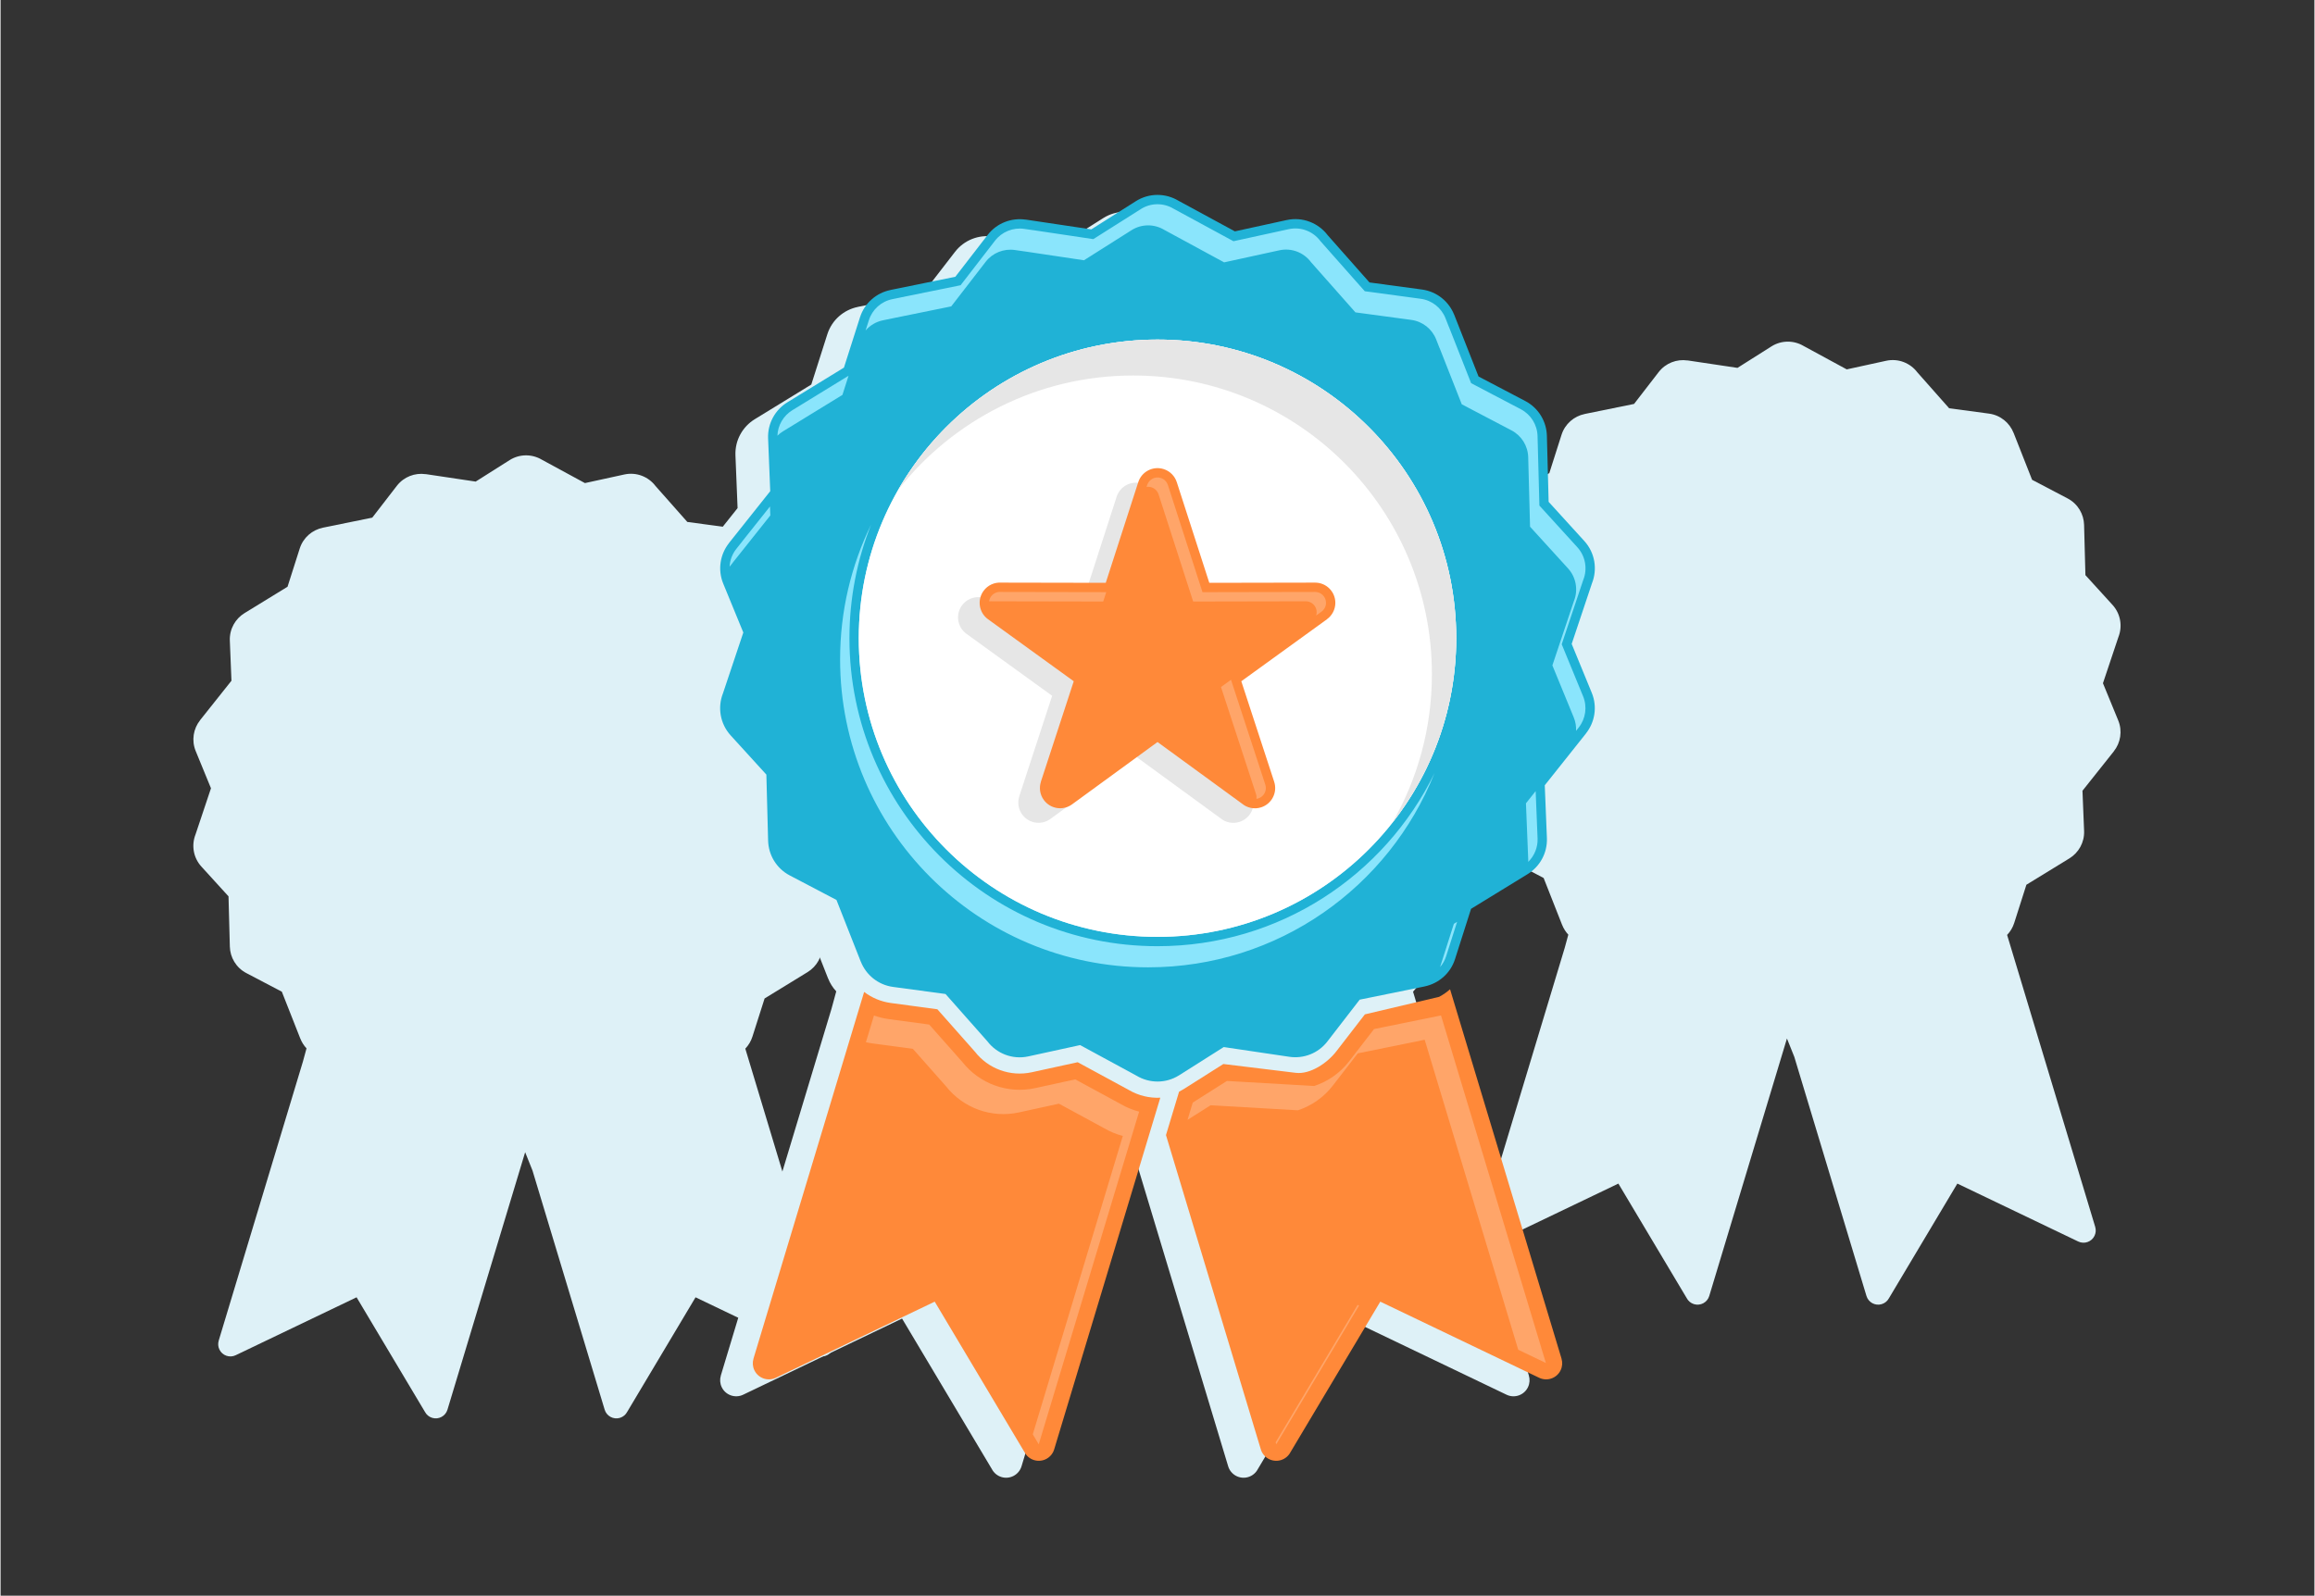
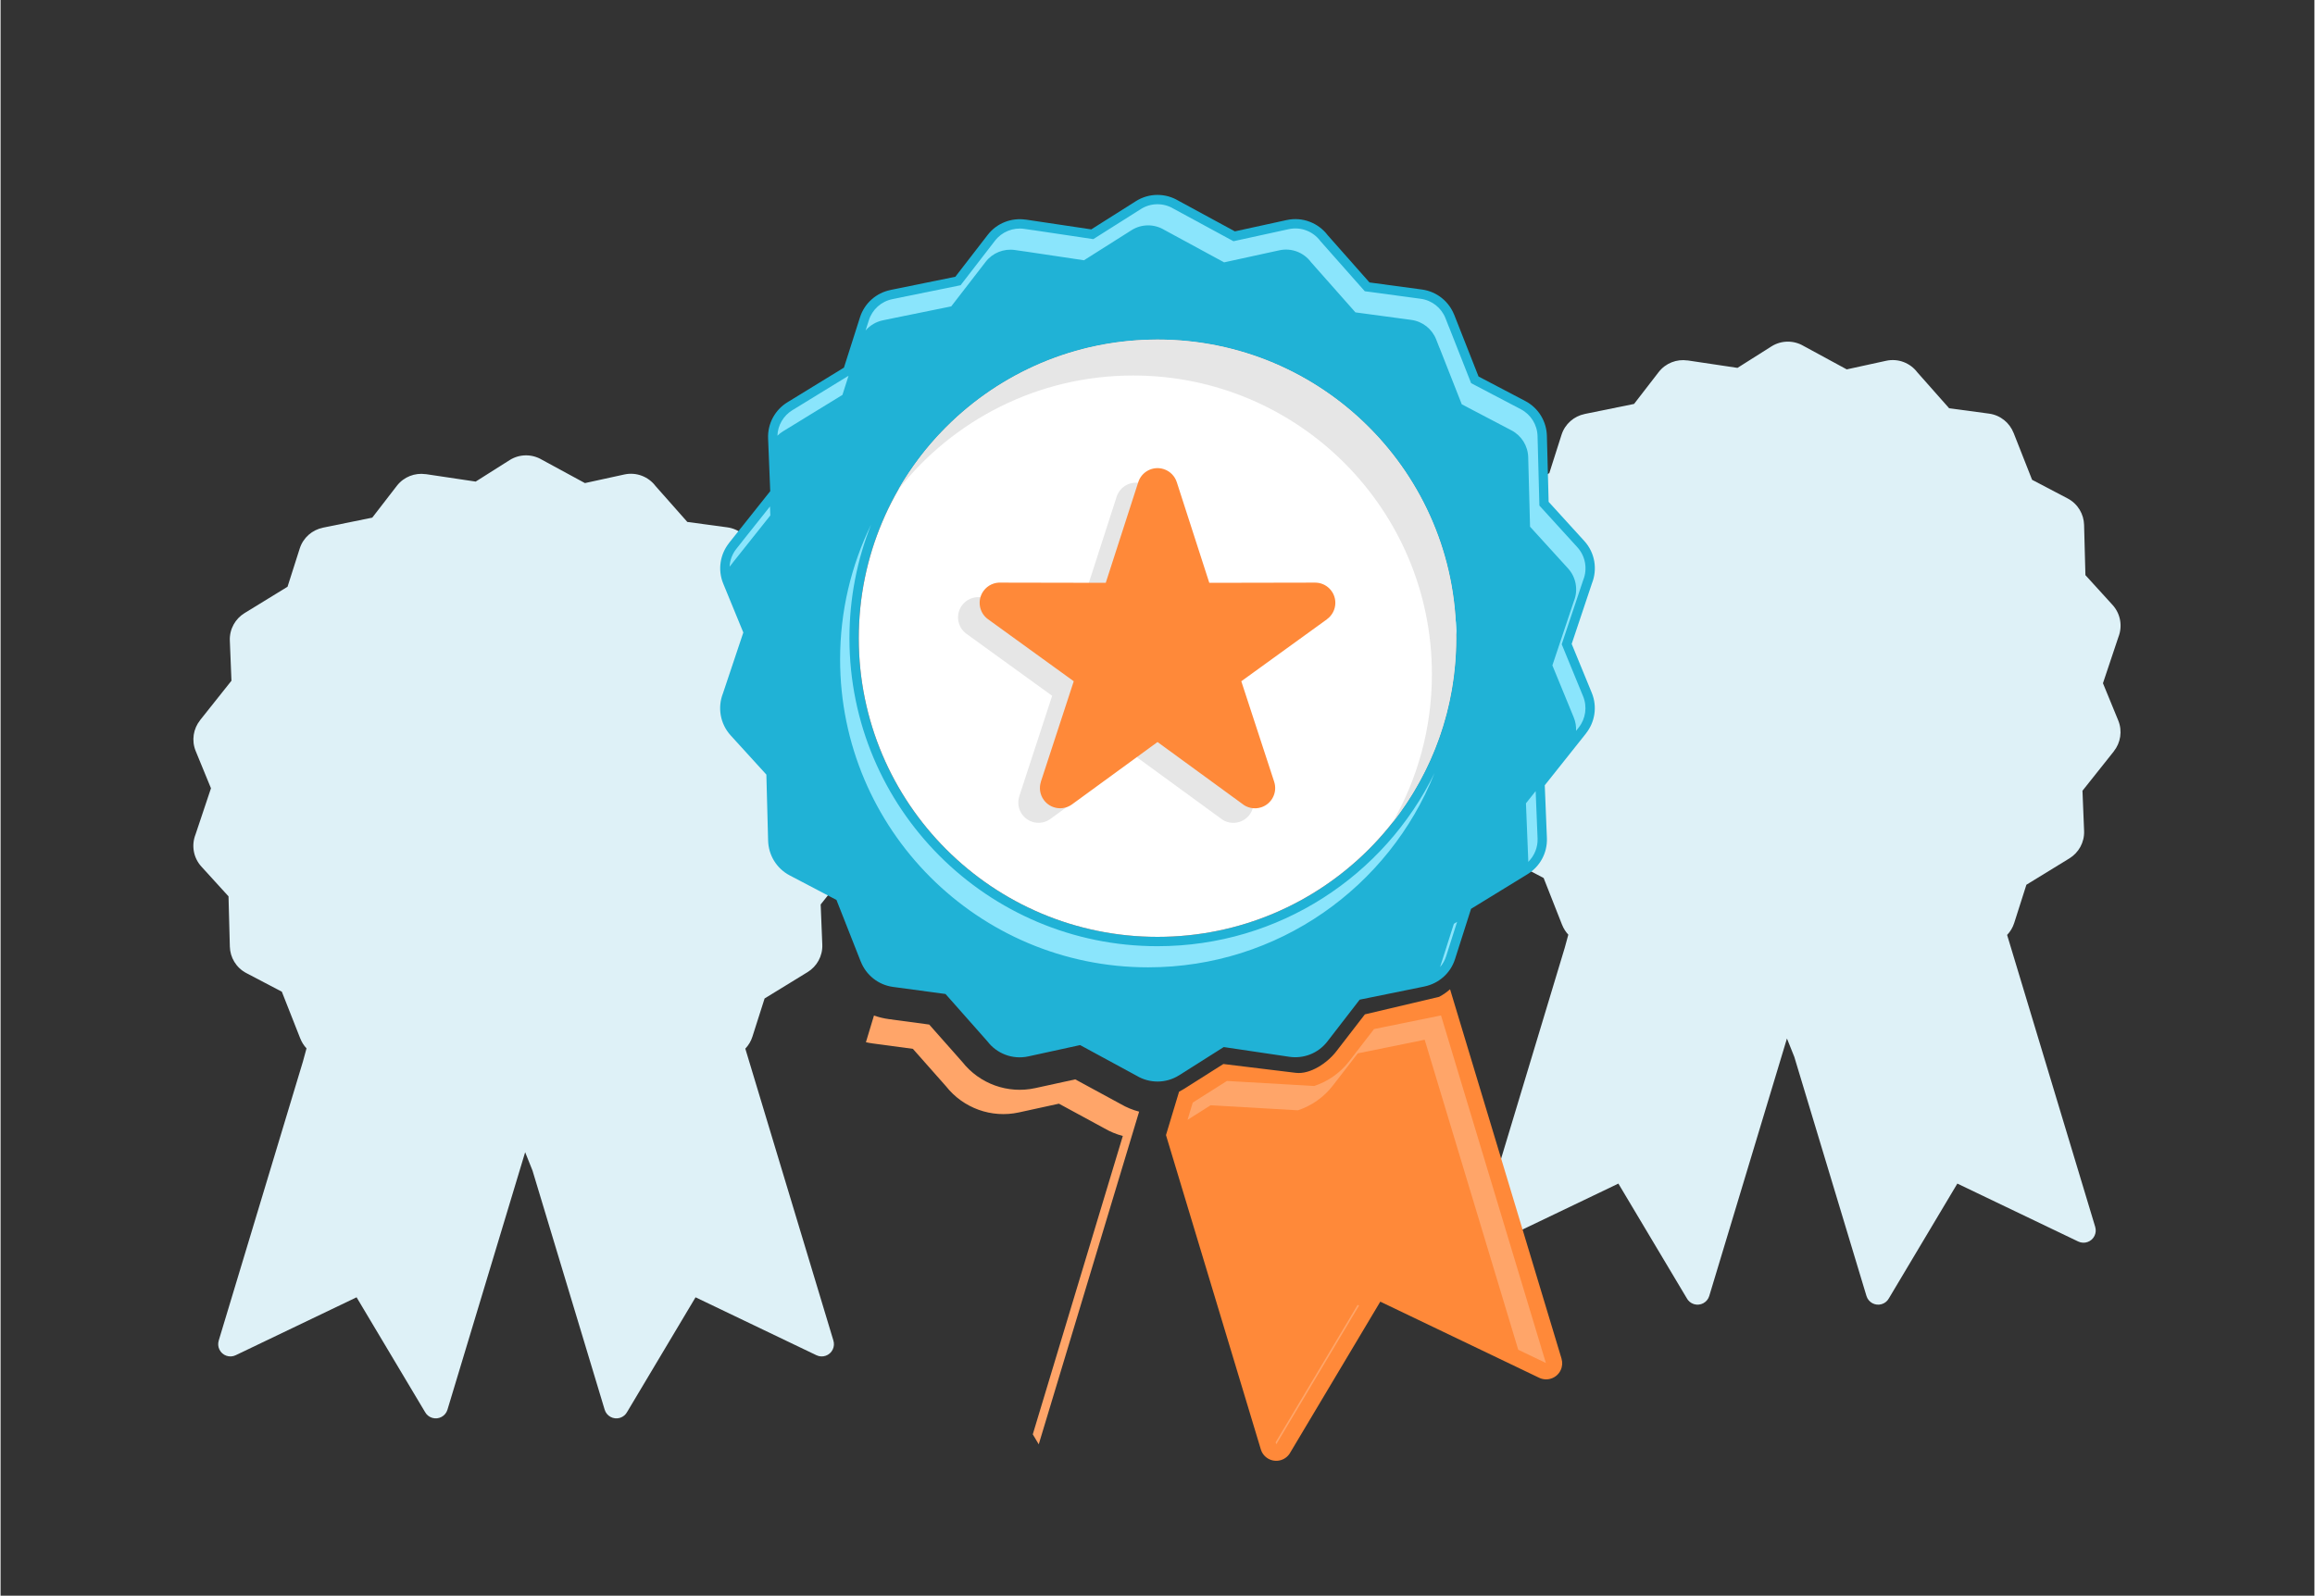
<svg xmlns="http://www.w3.org/2000/svg" xml:space="preserve" width="570px" height="393px" version="1.1" style="shape-rendering:geometrirecision; text-rendering:geometrirecision; image-rendering:optimizeQuality; fill-rule:evenodd; clip-rule:evenodd" viewBox="0 0 1082998.5 747063.5">
  <rect x="0" y="0" width="1082998.5" height="747063.5" fill="#333333" stroke="none" />
  <defs>
    <style type="text/css">
   
    .fil0 {fill:none}
    .fil4 {fill:#20B2D6}
    .fil5 {fill:#8AE5FC}
    .fil1 {fill:#DEF1F7}
    .fil7 {fill:#E6E6E6}
    .fil2 {fill:#FF8939}
    .fil3 {fill:#FFA569}
    .fil6 {fill:white}
    .fil8 {fill:#E6E6E6;fill-rule:nonzero}
    .fil9 {fill:#FF8939;fill-rule:nonzero}
   
  </style>
  </defs>
  <g id="Layer_x0020_1">
    <g id="_1702380585392">
      <rect class="fil0" width="1082998.5" height="747063.5" />
      <path class="fil1" d="M836110.7 486196.5l-36364 120537.8c-914.1,3028.8 -4109.7,4742.6 -7138.5,3829.2 -1540.2,-463.8 -2739.3,-1518.5 -3427.5,-2841l-31971.6 -53600.2 -56590.8 27122.9c-2849.3,1359.9 -6262.6,153.3 -7622.5,-2696.7 -639.5,-1338.2 -711.4,-2799.1 -314.1,-4114.9l-9.8 -3 39406.3 -130615.3 1700.3 -6228.8c-1240.2,-1330 -2226.1,-2888.2 -2894.1,-4592.2l-12 4.5 -8647.2 -21950.3 -16607.1 -8712.3c-4807.6,-2510.4 -7606,-7356.9 -7729.4,-12421l-621.6 -23503.2 -12700.1 -13947.8c-3834.4,-4213.6 -4707.4,-10079.7 -2739.3,-15041.4l7231.2 -21615.1 -7145.9 -17407.5c-2054.9,-4999.8 -1090.6,-10488.9 2046.6,-14442.2l-14.2 -11.2 14698.8 -18480.1 -760.7 -18801.8c-211.7,-5406 2582.9,-10232.3 6892.3,-12866.9l20114.6 -12336.5 5700 -17880.2c1632.9,-5154 5897.5,-8742.3 10842.7,-9755.9l-2.2 -11.9 23117.1 -4704.4 11510 -14903c3295.1,-4266.1 8510.3,-6175 13490.7,-5451.7l3.8 -24.7 23402.1 3497.1 15901.7 -10061.1c4748.5,-2989.8 10572.7,-2865.7 15081.8,-172l20148.2 10938.5 18471.9 -4033.4c5676.1,-1226.8 11293.8,1068.2 14578.4,5415.7l14875.4 16812 18667.8 2517.9c5375.4,721.9 9658.6,4321.4 11506.3,9038.5l11.9 -5.3 8647.3 21950.3 16607 8712.3c4807.6,2510.4 7606,7356.9 7729.4,12421.1l622.4 23503.1 12699.3 13947.8c3835.2,4213.7 4707.4,10079.7 2739.3,15041.4l-7231.2 21615.1 7145.9 17407.5c2054.9,4999.8 1090.7,10488.9 -2046.6,14442.2l14.2 11.2 -14698.8 18480.2 761.5 18801.7c211.7,5406.1 -2583.7,10232.4 -6892.3,12866.9l-20115.4 12336.6 -5700 17880.2c-689.6,2176 -1847.6,4072.2 -3328,5613.9l1556 5157 39691.3 131564.5 -9.8 3c397.2,1315 324.7,2776.7 -314.1,4114.9 -1360,2849.3 -4773.2,4056.6 -7622.5,2696.7l-56590.1 -27122.9 -31972.3 53600.2c-688.2,1322.5 -1887.3,2377.2 -3426.8,2841 -3029.5,913.4 -6225.1,-800.4 -7139.2,-3829.2l-33769.9 -111935.4 -3443.9 -8602.4zm132188.4 -84311.3l0 0zm-263527.8 -168093.9l0 0z" />
      <path class="fil1" d="M245532.4 539430.2l-36364.1 120537.8c-914.1,3028.8 -4109.7,4742.5 -7138.5,3829.2 -1540.2,-463.8 -2739.2,-1518.5 -3427.4,-2841.1l-31971.7 -53600.2 -56590.8 27122.9c-2849.2,1359.9 -6262.5,153.4 -7622.4,-2696.6 -639.6,-1338.3 -711.4,-2799.2 -314.2,-4115l-9.7 -2.9 39406.3 -130615.3 1700.3 -6228.9c-1240.3,-1330 -2226.2,-2888.1 -2894.2,-4592.1l-11.9 4.4 -8647.3 -21950.2 -16607 -8712.3c-4807.6,-2510.4 -7606,-7356.9 -7729.4,-12421.1l-621.7 -23503.1 -12700 -13947.8c-3834.4,-4213.7 -4707.4,-10079.8 -2739.3,-15041.4l7231.2 -21615.2 -7146 -17407.4c-2054.8,-4999.8 -1090.6,-10488.9 2046.7,-14442.2l-14.3 -11.3 14698.9 -18480.1 -760.8 -18801.8c-211.7,-5406 2583,-10232.3 6892.4,-12866.8l20114.5 -12336.6 5700 -17880.2c1633,-5153.9 5897.5,-8742.2 10842.8,-9755.8l-2.3 -12 23117.2 -4704.3 11509.9 -14903.1c3295.1,-4266 8510.4,-6175 13490.8,-5451.6l3.7 -24.7 23402.2 3497 15901.7 -10061c4748.5,-2989.9 10572.6,-2865.7 15081.8,-172l20148.2 10938.4 18471.9 -4033.4c5676,-1226.7 11293.8,1068.2 14578.4,5415.8l14875.3 16812 18667.9 2517.9c5375.4,721.8 9658.6,4321.3 11506.2,9038.4l12 -5.2 8647.2 21950.2 16607.1 8712.4c4807.6,2510.4 7606,7356.8 7729.4,12421l622.3 23503.2 12699.4 13947.8c3835.1,4213.6 4707.3,10079.7 2739.3,15041.4l-7231.3 21615.1 7146 17407.4c2054.8,4999.9 1090.6,10488.9 -2046.6,14442.3l14.2 11.2 -14698.8 18480.1 761.5 18801.8c211.7,5406 -2583.7,10232.3 -6892.4,12866.9l-20115.3 12336.5 -5700 17880.2c-689.7,2176 -1847.6,4072.3 -3328,5614l1555.9 5156.9 39691.3 131564.6 -9.7 2.9c397.2,1315.1 324.6,2776.7 -314.2,4115 -1359.9,2849.2 -4773.2,4056.5 -7622.4,2696.6l-56590.1 -27122.9 -31972.4 53600.2c-688.2,1322.6 -1887.3,2377.3 -3426.7,2841.1 -3029.5,913.3 -6225.1,-800.4 -7139.2,-3829.2l-33769.9 -111935.4 -3443.9 -8602.4zm132188.3 -84311.4l0 0zm-263527.7 -168093.9l0 0z" />
-       <path class="fil1" d="M525658.9 528028.7l-47801.4 158448c-1201.4,3981.1 -5402.3,6234.1 -9383.3,5032.8 -2024.2,-609.7 -3601.1,-1995.8 -4505.4,-3734.2l-42026.7 -70457.8 -74388.7 35653.4c-3745.4,1787.8 -8232.8,201.2 -10020.6,-3544.9 -840.1,-1758.6 -934.3,-3679.6 -412.2,-5409l-13.5 -3.8 51799.7 -171694.9 2235.1 -8187.9c-1629.9,-1748.2 -2926.3,-3796.3 -3803.7,-6036.7l-15.7 6 -11367.1 -28853 -21829.8 -11452.4c-6320.1,-3300.3 -9998.2,-9671.3 -10160.5,-16328l-817.6 -30895.2 -16693.8 -18334.3c-5041,-5538.4 -6187.8,-13249.9 -3601.1,-19772l9506 -28413.2 -9393.8 -22881.5c-2701.1,-6573 -1433.9,-13787.7 2690.7,-18985.1l-18.7 -14.9 19321.7 -24291.6 -1000.9 -24715.7c-278.3,-7105.6 3396.1,-13449.6 9060.2,-16913l26441.4 -16216.6 7492.3 -23503.9c2146.8,-6774.1 7752.6,-11491.2 14252.9,-12824.2l-2.9 -15.7 30387.2 -6183.3 15130.5 -19590.2c4331.1,-5607.9 11186.8,-8117.6 17733.6,-7166.8l4.4 -32.2 30762.1 4596.6 20903 -13224.4c6242.3,-3930.2 13898.4,-3767.8 19825.1,-226.7l26485.5 14378.7 24281.1 -5302c7461.6,-1612.1 14845.4,1404 19163.1,7119l19553.5 22099.8 24539.2 3309.3c7066.7,949.3 12696.3,5681.3 15125.2,11881l15.7 -6 11367.1 28853.1 21829.8 11452.3c6320.1,3300.4 9998.2,9671.3 10160.5,16328.1l817.6 30895.2 16693.8 18334.2c5041,5538.4 6187.7,13249.9 3601.1,19772l-9506 28413.2 9393.7 22881.6c2701.2,6572.9 1434,13787.7 -2690.6,18985l18.7 15 -19321.7 24291.5 1000.9 24715.7c278.3,7105.6 -3396.1,13449.6 -9060.2,16913l-26441.4 16216.6 -7492.3 23503.9c-906.6,2859.7 -2428.8,5352.9 -4375.2,7379.3l2045.1 6778.7 52175.2 172942.6 -13.5 3.8c522.2,1728.7 427.2,3650.4 -412.1,5409 -1787.8,3745.4 -6275.3,5332.7 -10020.6,3544.9l-74388 -35653.4 -42027.4 70457.8c-904.4,1738.4 -2481.3,3124.5 -4504.7,3734.9 -3981.8,1200.6 -8182.7,-1052.4 -9384,-5034.2l-44391.2 -147139.3 -4526.4 -11308zm173761.8 -110827.6l0 0zm-346408.2 -220960.3l0 0z" />
      <g>
-         <path class="fil2" d="M542809.1 513914.8l-49668.6 164636.5c-1201.3,3981.1 -5402.3,6234.1 -9383.3,5032.8 -2024.2,-609.7 -3601,-1995.8 -4505.4,-3734.2l-42026.6 -70457.8 -74388.8 35653.4c-3745.4,1787.8 -8232.8,201.2 -10020.6,-3544.9 -840.1,-1758.6 -934.3,-3679.6 -412.2,-5409l-13.4 -3.8 51799.6 -171694.9c3594.3,2737.1 7891.8,4560.8 12540.8,5187.6l21737 2931.5 17501.7 19780.2c6257.3,8081 16616.1,11901.2 26653.9,9709.5l21519.4 -4699.1 23873.4 12961.8c4551,2680.2 9701.2,3899.5 14793.1,3650.4z" />
        <path class="fil2" d="M545468.3 531411.3l44391.2 147139.3c1201.3,3981.8 5402.3,6234.8 9384,5034.2 2023.5,-610.4 3600.3,-1996.5 4504.7,-3734.9l42027.4 -70457.8 74388 35653.4c3745.4,1787.8 8232.8,200.5 10020.6,-3544.9 839.3,-1758.6 934.3,-3680.3 412.2,-5409l13.4 -3.8 -52175.2 -172942.6c-1552.9,1371.9 -3265.1,2562.8 -5106,3541.9l-34762.5 8205.2 -13402.5 17352.8c-4239.1,5488.3 -12243,10840.5 -18952.9,10022.1l-33887.3 -4131.3 -18515.3 11713.4c-722.6,457 -1460.9,875.9 -2213.4,1255.9l-6126.4 20306.1z" />
      </g>
      <g>
        <path class="fil3" d="M596799.7 675243.5l287.3 952.3 21.7 -49.4 38718.1 -64909.7 -659 -315.6 -38368.1 64322.4zm113543 -43332.7l12937.9 6201.2 -2205.9 -7262.6 15.7 -4.5 -46896.3 -155446.2 -31341.8 6376.2 -11674.5 15115.5c-4184.5,5418 -9896.5,9412.5 -16321.3,11536.1l-40859.8 -2357 -15998.9 10121.6 -2442.3 8095.2 10805.3 -6836.3 40859.8 2357.1c6424.8,-2123.7 12136.8,-6118.2 16321.3,-11536.2l11674.5 -15115.4 31341.7 -6376.2 43784.6 145131.5z" />
        <path class="fil3" d="M532902.1 520442.2c-3007.1,-783.2 -5909.4,-1976.3 -8621,-3558.4l-21280 -11553.4 -18756.9 4095.5c-12787.6,2792.4 -26042.7,-2004.7 -34120.7,-12272.9l-15473.8 -17487.5 -18934.9 -2553.8c-2368.3,-319.4 -4685.7,-884.2 -6917.8,-1680.1l-3773.1 12506.4c1007.6,230.3 2025.7,415.1 3055,554.2l18934.9 2553.8 15473.8 17487.5c8078,10268.2 21333.1,15065.4 34120.7,12273l18756.9 -4095.5 21280 11553.3c2711.6,1582.1 5613.9,2775.2 8621,3558.4l-42141.1 139686.7 2766.2 4637.8 21 53.1 46989.8 -155758.1z" />
      </g>
      <path class="fil4" d="M714703.7 409275.7l0 0zm-173204.4 -250297.3c77219.2,0 139816.8,62597.5 139816.8,139816.8 0,77219.3 -62597.6,139816.8 -139816.8,139816.8 -77219.3,0 -139816.9,-62597.5 -139816.9,-139816.8 0,-77219.3 62597.6,-139816.8 139816.9,-139816.8zm-173203.7 29337l0 0zm-8054.1 41637.7l-19321.7 24291.6 18.7 14.9c-4124.6,5197.4 -5391.8,12412.1 -2690.6,18985.1l9393.8 22881.5 -9506 28413.2c-2586.7,6522.1 -1440,14233.6 3601,19772l16693.8 18334.3 817.6 30895.2c162.3,6656.7 3840.4,13027.7 10160.5,16328l21829.8 11452.4 11367.1 28853 15.7 -6c2428.9,6199.7 8058.6,10931.8 15125.2,11881l24539.2 3309.3 19553.5 22099.9c4317.7,5714.9 11701.5,8731 19163.1,7119l24281.1 -5302.1 26484.8 14378.7c5926.7,3541.2 13582.8,3703.5 19825.1,-226.7l20904.5 -13225.2 30765.8 4564.5c6546.7,950.8 13402.4,-1558.9 17733.5,-7166.9l15130.5 -19590.2 30387.3 -6182.4 -3 -15.7c6500.4,-1333 12106.1,-6050.1 14253,-12824.3l7492.2 -23503.9 26441.5 -16216.6c5664.1,-3463.4 9338.4,-9807.4 9060.1,-16913l-1000.8 -24715.7 19321.6 -24291.5 -18.7 -15c4124.7,-5197.3 5391.8,-12412.1 2690.7,-18985l-9393.8 -22881.6 9506 -28413.2c2586.7,-6522.1 1439.9,-14233.6 -3601,-19772l-16693.9 -18334.2 -817.6 -30895.2c-162.3,-6656.8 -3840.4,-13027.7 -10160.5,-16328.1l-21829.8 -11452.3 -11367.1 -28853.1 -15.7 6c-2428.8,-6199.7 -8058.5,-10931.7 -15125.2,-11881l-24539.1 -3309.3 -19553.6 -22099.8c-4317.6,-5715 -11701.4,-8731 -19163.1,-7119l-24281.1 5302 -26485.5 -14378.7c-5926.7,-3541.1 -13582.8,-3703.5 -19825.1,226.7l-20903 13224.4 -30762 -4596.6 -4.5 32.2c-6546.8,-950.8 -13402.5,1558.9 -17733.6,7166.9l-15130.4 19590.1 -30387.3 6183.3 3 15.7c-6500.4,1333 -12106.2,6050.1 -14253,12824.2l-7492.3 23503.9 -26441.4 16216.6c-5664.1,3463.4 -9338.4,9807.5 -9060.2,16913l1000.9 24715.7z" />
      <path class="fil5" d="M347051.5 253555l14.9 12 -2705.6 3408.7c-1923.2,2423.7 -2992.9,5351.5 -3143.2,8345.1l1474.3 -1857.4 -14.9 -11.9 17621.3 -22154.5 -169 -4183.7 -13077.8 16441.7zm326705.7 199203.8c1259.7,-1464.7 2235.9,-3189.6 2844.8,-5098.6l5127.7 -16085.7 -1516.2 929.8 -6456.3 20254.5zm41264.4 -49254.9c2894.9,-2845.5 4539.1,-6822 4371.5,-10973.6l-897.6 -22156 -4543.6 5712.7 1066.7 26339.7c14.2,360.6 15.7,720.4 3,1077.2zm22385.6 -61337.1l1231.3 -1551.4c3276.3,-4128.4 4077.5,-9721.4 2071.3,-14609.8l-10011.7 -24385.1 10060.3 -30068.6 43.4 -110.7c2049.6,-5168.2 973.9,-11108.3 -2770,-15220.2l-17787.4 -19535.6 -861 -32519.2c-140.6,-5302.8 -3110.3,-10102.9 -7822.9,-12575.1l-23269 -12207.2 -10379.7 -26346.4 -23.2 9 -1579.1 -4029.6c-1933.7,-4936.3 -6371.7,-8434.1 -11640.9,-9144.7l-26149.7 -3527 -20742.9 -23444.1 -101.7 -134.6c-3426,-4534.6 -9170.1,-6701.6 -14745.2,-5483.8l-25869.2 5648.4 -27993.6 -15197 -77 -46.4c-4706.6,-2811.9 -10595.9,-2774.5 -15247.9,168.3l-22277.1 14093.6 -28006.3 -4185.2 -2.3 15 -4347.5 -632.1c-5188.4,-753.3 -10435.8,1355.4 -13647.8,5513.7l-16124.6 20876.8 -27752 5647.7 2.3 8.9 -4221.2 865.5c-5176.4,1061.5 -9358.6,4824.1 -10967.6,9871l-1529.7 4797.9c2069.8,-2407.9 4904.1,-4112.7 8122.8,-4772.4l4221.2 -865.5 -2.3 -9 27752 -5647.6 16124.6 -20876.8c3212,-4158.3 8459.5,-6267 13647.8,-5513.8l4347.6 632.1 2.2 -14.9 28006.3 4185.2 22277.1 -14093.7c4652,-2942.7 10541.3,-2980.1 15247.9,-168.3l77.1 46.4 27993.5 15197 25869.2 -5648.4c5575.1,-1217.8 11319.2,949.3 14745.2,5483.9l101.7 134.6 20742.9 23444.1 26149.7 3526.9c5269.2,710.7 9707.2,4208.4 11640.9,9144.7l1579.1 4029.7 23.2 -9 10379.7 26346.4 23269 12207.1c4712.6,2472.3 7682.3,7272.4 7822.9,12575.2l861 32519.2 17787.4 19535.5c3743.9,4112 4819.6,10052.1 2770,15220.2l-43.4 110.7 -10060.3 30068.7 10011.7 24385c828.8,2019 1177.4,4158.4 1071.9,6264.8zm-340512.2 -166253.7l-26309.7 16135.8c-4175.5,2561.2 -6813.8,7066.6 -6982.2,11934.8 781.7,-768.2 1654.7,-1454.2 2607.7,-2038.4l27826 -17065.6 2858.2 -8966.6zm274275.5 185989c-23405.1,48002.7 -72673.5,81079.2 -129671.2,81079.2 -79631,0 -144186.1,-64555.2 -144186.1,-144186.1 0,-18793.5 3599.5,-36746.3 10140.3,-53210.5 -9294.3,19061.4 -14514.8,40473.8 -14514.8,63107 0,79630.9 64555.1,144186 144186.1,144186 60837.4,0 112871.2,-37680.6 134045.7,-90975.6z" />
      <circle class="fil6" cx="541499.3" cy="298795.2" r="139816.8" />
      <path class="fil7" d="M541499.3 158978.4c77219.2,0 139816.8,62597.5 139816.8,139816.8 0,32633.6 -11181.6,62654.4 -29919.8,86444 11793.5,-20499.8 18539.2,-44273 18539.2,-69620.8 0,-77219.3 -62597.5,-139816.8 -139816.8,-139816.8 -44585.7,0 -84295.7,20870.1 -109897,53372.8 24133.7,-41950.3 69406.1,-70196 121277.6,-70196z" />
      <path class="fil8" d="M540434.8 232604.1l15193.3 47066.9 49536.1 -95c5225.8,0 9462.6,4236.9 9462.6,9462.6 0,3151.5 -1540.9,5942.4 -3910.7,7662.1l14.2 19.5 -40118.4 29030.3 15394.5 47072.1c1618.7,4979.7 -1106.4,10330.4 -6086,11949.1 -3245,1054.7 -6647,264.8 -9072.1,-1791.5l-39448.2 -28777.6 -40022.7 29196.5c-4221.9,3073.6 -10137.3,2143.1 -13211,-2078.8 -1853.6,-2545.6 -2250.1,-5706.8 -1347.9,-8489.4l-24.7 -8.3 15394.5 -47072.1 -40118.5 -29030.3c-4242,-3073.7 -5189.1,-9005.6 -2115.4,-13247.7 1999.5,-2759.5 5207.8,-4123.9 8374.2,-3895l48843.5 93.5 15210.5 -47120c1598.5,-4979.6 6932.7,-7721.2 11912.4,-6122.6 3040.7,976.2 5246.7,3345.2 6139.8,6175.7z" />
-       <path class="fil9" d="M550546.7 225794.1l15193.3 47066.8 49536.1 -95c5225.8,0 9462.6,4236.9 9462.6,9462.6 0,3151.5 -1540.9,5942.4 -3910.7,7662.1l14.2 19.5 -40118.4 29030.3 15394.5 47072.2c1618.7,4979.6 -1106.4,10330.3 -6086,11949 -3245,1054.7 -6647,264.8 -9072.1,-1791.5l-39448.2 -28777.5 -40022.7 29196.4c-4221.9,3073.6 -10137.3,2143.1 -13211,-2078.8 -1853.6,-2545.6 -2250.1,-5706.7 -1347.9,-8489.4l-24.7 -8.2 15394.5 -47072.2 -40118.5 -29030.3c-4242.1,-3073.7 -5189.1,-9005.6 -2115.4,-13247.7 1999.5,-2759.4 5207.8,-4123.9 8374.2,-3895l48843.5 93.5 15210.4 -47120c1598.6,-4979.6 6932.8,-7721.1 11912.5,-6122.6 3040.7,976.2 5246.6,3345.2 6139.8,6175.8z" />
-       <path class="fil3" d="M587803.1 374009c294.8,-41.1 588.8,-108.4 878.2,-202.7 2681.7,-871.5 4162.1,-3752.1 3283.9,-6435.3l-16064.7 -49123.2 -4688.7 3392.3 16384.9 50101.6c247.6,756.3 307.4,1529 206.4,2267.3zm27949.5 -85833.6l2508.9 -1820.7c1327,-962.7 2107.9,-2482.7 2107.9,-4126.2 0,-2808.1 -2271.7,-5098.5 -5085.1,-5093.3l-52723.5 101 -16172.4 -50100.2c-512.4,-1588.8 -1716.7,-2844 -3316.8,-3357.9 -2688.4,-862.5 -5553.4,622.4 -6418.8,3304.8l-284.3 881.2c757,-117.4 1553.7,-65.8 2334.6,184.8 1600,513.9 2804.4,1769.1 3316.8,3357.9l16172.4 50100.1 52723.5 -101c2813.4,-5.2 5085.1,2285.3 5085.1,5093.4 0,543.8 -85.2,1074.9 -248.3,1576.1zm-98245 -10945.2l-49228.7 -93.5 -153.3 -11.2c-1769.9,-127.9 -3476.9,659 -4521.1,2100.4 -510.9,705.4 -816.1,1498.4 -926.8,2305.5 353.8,-49.4 715.1,-61.4 1079.4,-35.2l153.3 11.2 52184.2 99.5 1413 -4376.7z" />
+       <path class="fil9" d="M550546.7 225794.1l15193.3 47066.8 49536.1 -95c5225.8,0 9462.6,4236.9 9462.6,9462.6 0,3151.5 -1540.9,5942.4 -3910.7,7662.1l14.2 19.5 -40118.4 29030.3 15394.5 47072.2c1618.7,4979.6 -1106.4,10330.3 -6086,11949 -3245,1054.7 -6647,264.8 -9072.1,-1791.5l-39448.2 -28777.5 -40022.7 29196.4c-4221.9,3073.6 -10137.3,2143.1 -13211,-2078.8 -1853.6,-2545.6 -2250.1,-5706.7 -1347.9,-8489.4l-24.7 -8.2 15394.5 -47072.2 -40118.5 -29030.3c-4242.1,-3073.7 -5189.1,-9005.6 -2115.4,-13247.7 1999.5,-2759.4 5207.8,-4123.9 8374.2,-3895l48843.5 93.5 15210.4 -47120c1598.6,-4979.6 6932.8,-7721.1 11912.5,-6122.6 3040.7,976.2 5246.6,3345.2 6139.8,6175.8" />
    </g>
  </g>
</svg>